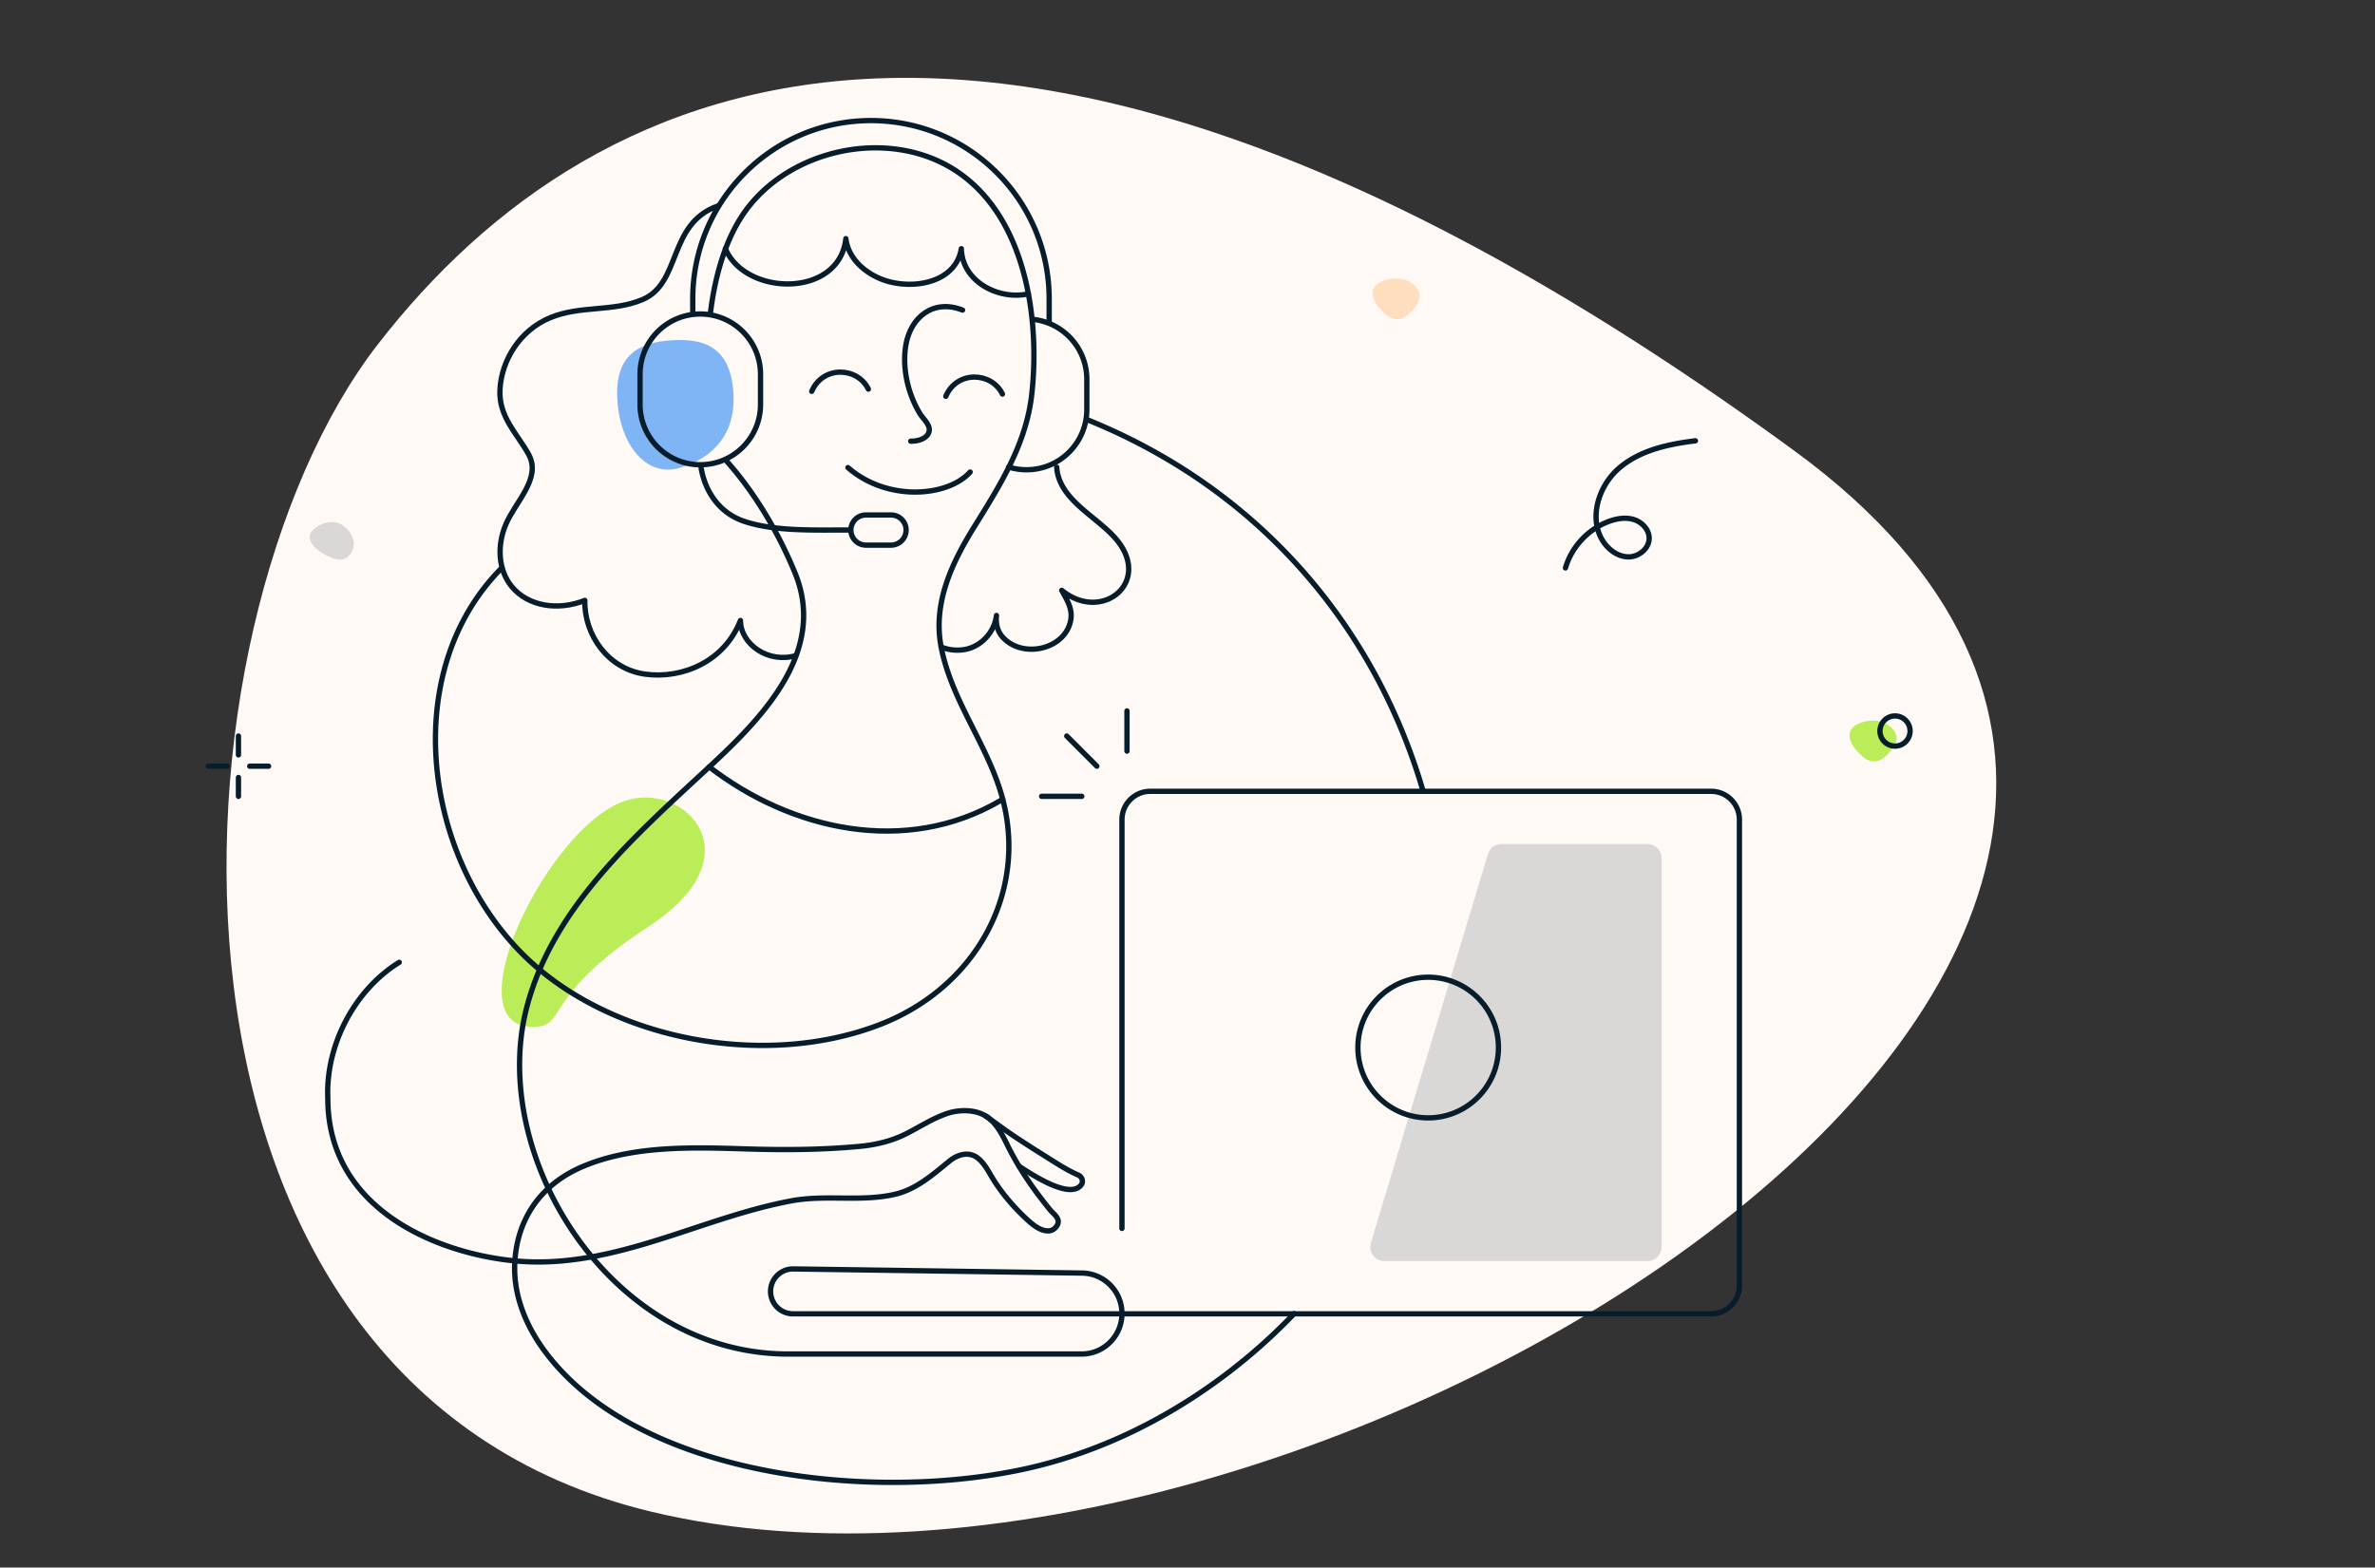
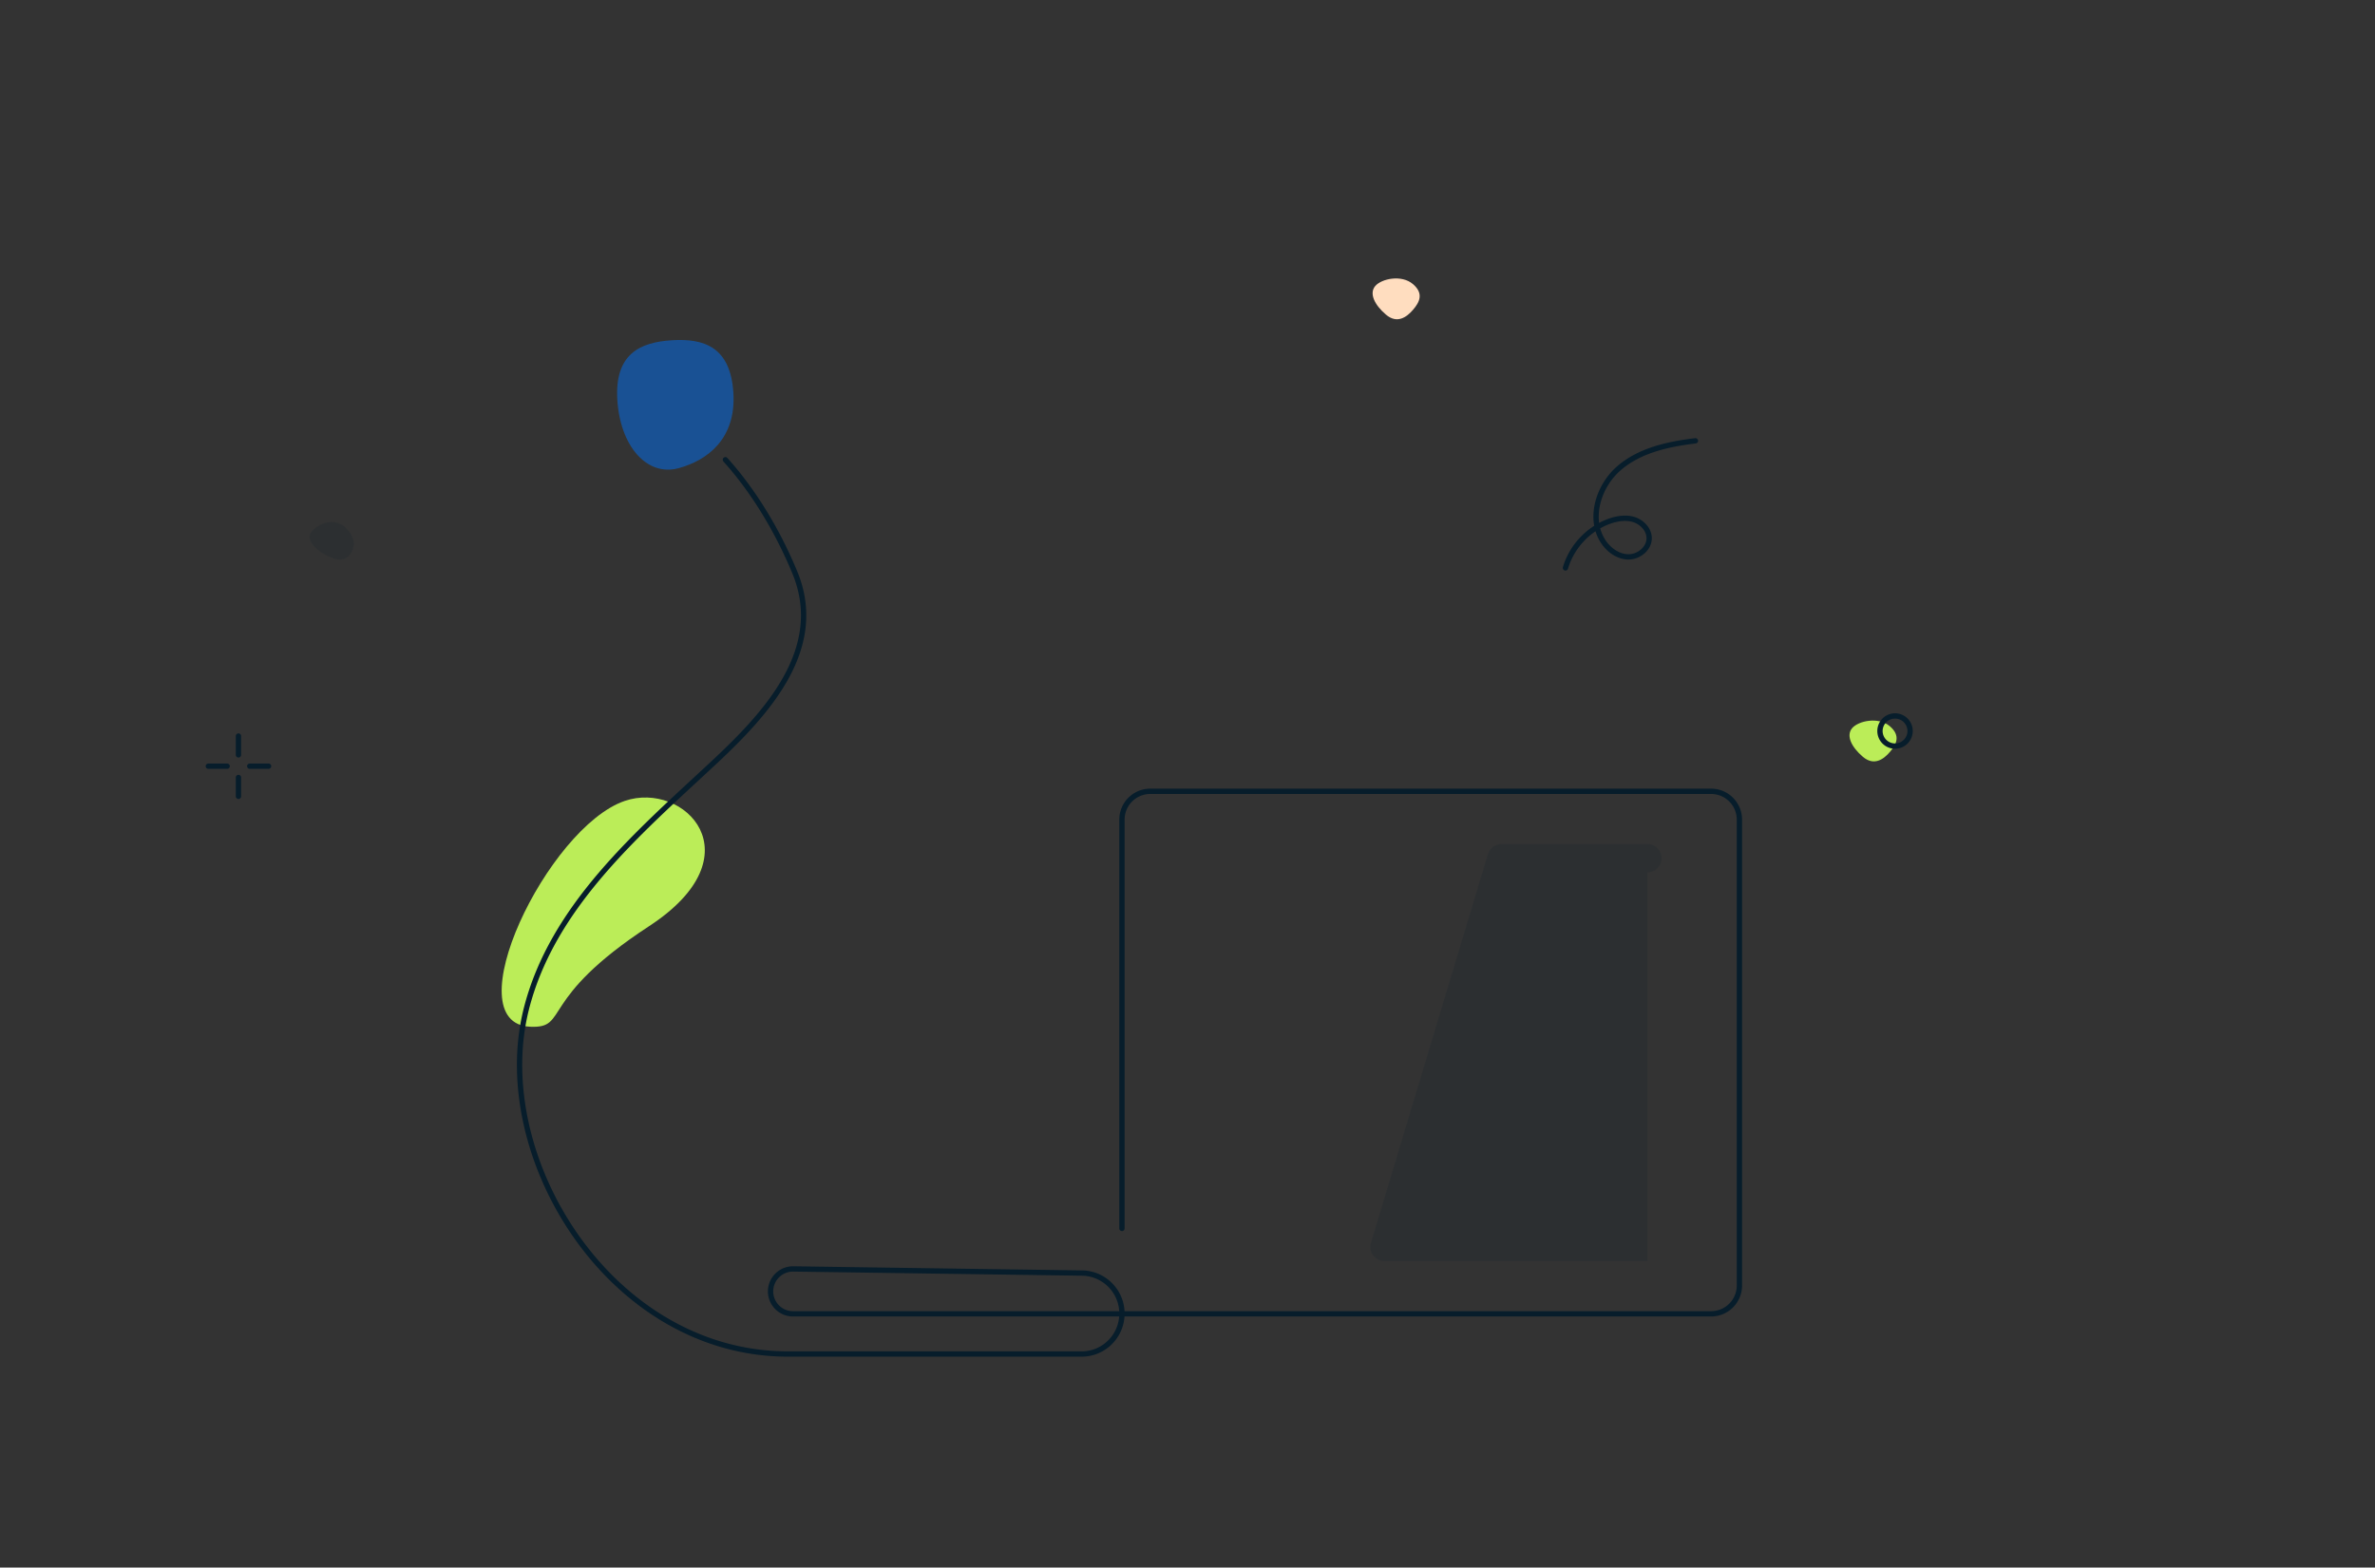
<svg xmlns="http://www.w3.org/2000/svg" width="671" height="443" fill="none">
  <rect width="100%" height="100%" fill="#333333" stroke="none" />
-   <path d="M183.971 427.208C34.311 391.282 44.837 177.174 106.778 97.276 168.72 17.38 287.405-33.188 507.009 127.443c189.233 138.416-138.025 344.178-323.038 299.765z" fill="#FFF9F5" />
-   <path d="M465.447 356.389H391.15c-2.681 0-4.603-2.585-3.831-5.152l33.05-109.849a4 4 0 013.831-2.848h41.247a4 4 0 014 4v109.849a4 4 0 01-4 4z" fill="#071D2B" fill-opacity=".15" />
+   <path d="M465.447 356.389H391.15c-2.681 0-4.603-2.585-3.831-5.152l33.05-109.849a4 4 0 013.831-2.848h41.247a4 4 0 014 4a4 4 0 01-4 4z" fill="#071D2B" fill-opacity=".15" />
  <path opacity=".5" d="M174.417 113.07c-.817-13 6.34-16.341 15.393-16.911 9.052-.57 16.571 1.847 17.388 14.846.817 13-7.355 19.101-15.484 21.309-8.944 2.431-16.481-6.245-17.297-19.244z" fill="#0070F6" />
  <path d="M183.408 261.725c-31.669 20.706-22.497 28.902-33.549 28.44-21.804-.912 4.825-56.364 26.653-63.822 16.816-5.746 37.539 15.345 6.896 35.382zm350.51-56.496c3.175 2.713 1.838 5.155.044 7.258-1.793 2.103-4.505 4.079-7.679 1.366-3.174-2.714-4.8-5.967-3.006-8.07 1.794-2.104 7.467-3.267 10.641-.554z" fill="#BBED58" />
  <path d="M399.183 80.278c3.174 2.713 1.838 5.155.044 7.258-1.794 2.103-4.505 4.079-7.68 1.365-3.174-2.713-4.8-5.966-3.006-8.07 1.794-2.103 7.467-3.267 10.642-.553z" fill="#FFDDBF" />
  <path d="M97.346 148.859c3.174 2.713 3.196 5.922 1.402 8.026-1.794 2.103-4.385 1.275-7.076-.217-2.874-1.594-5.403-4.384-3.61-6.488 1.794-2.103 6.11-4.035 9.284-1.321z" fill="#071D2B" fill-opacity=".15" />
-   <path d="M365.639 371.239c-16.603 17.363-37.433 31.287-59.655 39.176a140.368 140.368 0 01-8.685 2.775c-42.708 12.185-114.931 6.341-143.041-30.866-5.952-7.876-9.413-16.864-8.787-26.032.511-7.735 3.487-14.998 9.502-20.509 2.644-2.429 5.875-4.513 9.745-6.15 14.125-5.958 30.945-5.408 45.862-4.948 10.843.345 21.712.294 32.517-.741 4.559-.435 9.016-1.535 13.065-3.606 3.767-1.918 7.331-4.271 11.392-5.651 3.193-1.074 7.293-1.177 10.345.37 3.244 1.65 5.058 5.204 6.577 8.26 2.58 5.281 5.645 10.088 9.209 14.781.97 1.278 1.954 2.557 2.975 3.797 1.073 1.291 3.091 2.519 2.006 4.398-.524.908-1.38 1.535-2.465 1.56-2.644.09-5.211-2.429-6.935-4.066-3.385-3.247-6.616-7.096-9.004-11.098-1.137-1.905-2.363-4.258-4.291-5.613-2.491-1.739-5.569-.716-7.727 1.049-4.611 3.759-9.285 7.94-15.288 9.359-9.489 2.25-19.553.077-29.221 1.854-18.519 3.414-36.131 11.814-54.675 15.496-7.535 1.509-15.224 2.238-23.18 1.535l-.396-.039c-21.763-2.071-52.865-14.435-52.865-45.942-.656-14.983 7.519-30.613 20.176-38.43m289.284-48.328c-13.193-45.249-45.08-84.919-95.024-105.07" stroke="#071D2B" stroke-width="1.5" stroke-miterlimit="10" stroke-linecap="round" stroke-linejoin="round" />
-   <path d="M287.904 329.569c6.552 4.386 14.7 8.809 17.51 5.37.255-.32.396-.716.396-1.112 0-.141-.026-.282-.051-.422-.128-.588-.562-1.061-1.137-1.33-3.41-1.483-6.577-3.618-9.706-5.575a331.345 331.345 0 01-8.519-5.485c-2.707-1.815-5.044-3.58-7.854-5.587m11.99-232.385c-8.408 1.86-18.685-3.427-18.934-12.759-1.456 8.886-11.793 11.366-19.89 9.448-6.015-1.42-12.002-5.984-12.73-12.288-1.827 16.801-28.355 16.342-34.039 2.84m93.606 61.764c.639 9.372 11.63 13.99 17.019 20.588 9.827 12.014-4.254 23.428-15.601 14.199 1.494 2.761 3.112 5.198 2.55 8.382-1.469 8.323-13.563 11.047-19.17 4.909-1.584-1.726-2.047-3.903-1.817-6.192-.485 4.271-3.71 8.187-8.001 9.402-2.286.639-5.262.524-7.638-.512" stroke="#071D2B" stroke-width="1.5" stroke-miterlimit="10" stroke-linecap="round" stroke-linejoin="round" />
  <path d="M204.94 129.919c8.226 9.13 14.922 20.494 19.616 31.861 8.966 21.659-8.072 39.943-23.104 53.956-21.111 19.678-45.415 40.34-52.759 69.441-10.49 41.618 23.627 97.479 73.975 97.479h82.908c6.318 0 11.407-5.122 11.407-11.44v0c0-6.255-5.022-11.35-11.276-11.439l-81.568-1.167a6.344 6.344 0 00-6.435 6.343v0a6.344 6.344 0 006.344 6.344H483.43a8 8 0 008-8V231.63a8 8 0 00-8-8H324.983a8 8 0 00-8 8v115.529M67.368 208.012v5.324m0 6.39v5.324m-8.51-8.519h5.319m6.382 0h5.319m459.519-5.68a4.257 4.257 0 01-4.255-4.259 4.257 4.257 0 014.255-4.26 4.257 4.257 0 014.255 4.26 4.257 4.257 0 01-4.255 4.259zM479 124.574c-7.706.943-15.711 2.669-21.581 7.739-5.883 5.066-8.726 14.395-4.394 20.836 1.618 2.401 4.278 4.26 7.173 4.226 2.895-.035 5.767-2.419 5.733-5.317-.03-2.413-2.007-4.492-4.293-5.218-2.287-.726-4.806-.313-7.067.511-5.831 2.139-10.538 7.165-12.286 13.145" stroke="#071D2B" stroke-width="1.5" stroke-miterlimit="10" stroke-linecap="round" stroke-linejoin="round" />
-   <path d="M224.796 185.293c-7.74 2.263-15.563-3.226-15.601-9.939-4.483 11.533-16.3 16.6-26.901 15.168-10.613-1.445-17.295-11.258-17.065-20.847-7.536 3.017-16.018 1.706-20.629-3.881-3.844-4.654-4.266-11.584-1.66-17.67 2.746-6.419 10.077-12.94 6.449-19.64-3.18-5.881-8.544-10.599-8.135-18.386.434-8.349 5.645-16.737 14.138-20.291 8.506-3.555 17.663-1.598 26.092-5.127 11.086-4.629 7.146-21.496 21.328-26.465m80.492 167.699l-.652.345c-26.756 15.675-59.068 8.413-82.274-9.526m56.922-92.047c1.724.025 4.112-.486 4.968-2.135 1.111-2.136-1.328-3.977-2.337-5.601-3.423-5.587-5.121-13.003-3.998-19.498 1.367-7.876 7.804-13.042 16.016-9.82m-26.611 22.339c-3.065-6.278-12.835-6.738-16.003.626m53.884.767c-3.065-6.277-12.835-6.738-16.002.627m6.882 21.404c-6.309 7.07-23.436 8.451-34.535-1.253m163.934 183.779c-10.966 0-19.856-8.899-19.856-19.878 0-10.978 8.89-19.878 19.856-19.878 10.966 0 19.856 8.9 19.856 19.878 0 10.979-8.89 19.878-19.856 19.878zm-102.116-107.91l8.51 8.52m-15.601 8.519h11.346m12.765-24.138v11.359" stroke="#071D2B" stroke-width="1.5" stroke-miterlimit="10" stroke-linecap="round" stroke-linejoin="round" />
-   <path d="M240.397 149.797c-9.4-.09-21.234.564-30.263-2.505-6.591-2.237-10.831-7.978-12.044-15.01m42.307 17.515a4.257 4.257 0 004.255 4.259h7.091a4.257 4.257 0 004.255-4.259 4.257 4.257 0 00-4.255-4.26h-7.091a4.257 4.257 0 00-4.255 4.26zm-39.712-61.055c1.073-9.193 3.669-19.533 8.765-27.435 12.503-19.422 42.491-25.968 61.801-12.236 18.762 13.336 22.555 41.49 20.256 62.306-1.546 14.026-8.915 25.687-16.271 37.527-6.296 10.152-11.673 21.48-9.374 33.742 2.745 14.678 12.362 26.761 16.756 40.864 8.57 27.477-6.386 55.337-33.947 66.013-31.137 12.058-71.532 5.123-96.207-15.488-32.334-26.994-41.13-83.062-10.637-113.589m154.591-69.574v-6.39c0-27.838-22.541-50.405-50.348-50.405s-50.349 22.567-50.349 50.406v4.26m89.223 43.24c1.608.504 3.318.775 5.092.775 9.4 0 17.019-7.628 17.019-17.038v-8.519c0-8.797-6.658-16.037-15.205-16.943m-94.001 41.08c9.399 0 17.019-7.628 17.019-17.038v-8.519c0-9.41-7.62-17.039-17.019-17.039-9.4 0-17.02 7.629-17.02 17.039v8.519c0 9.41 7.62 17.038 17.02 17.038z" stroke="#071D2B" stroke-width="1.5" stroke-miterlimit="10" stroke-linecap="round" stroke-linejoin="round" />
</svg>